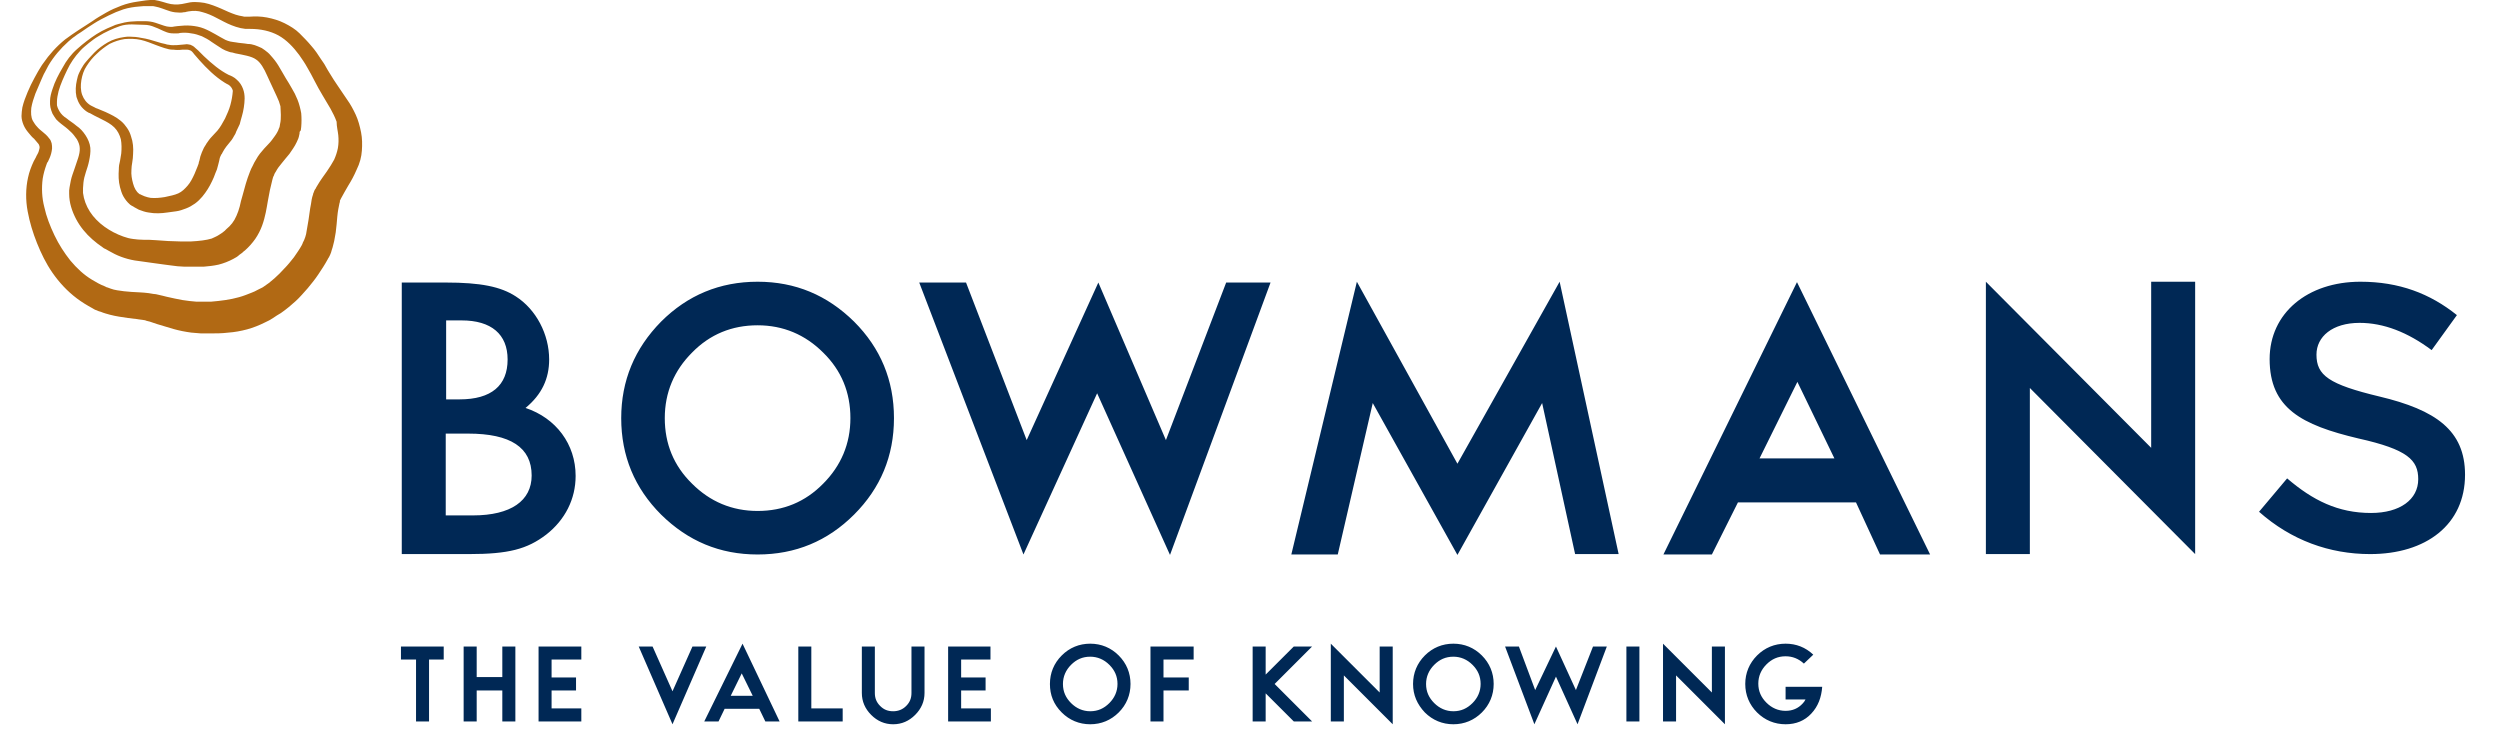
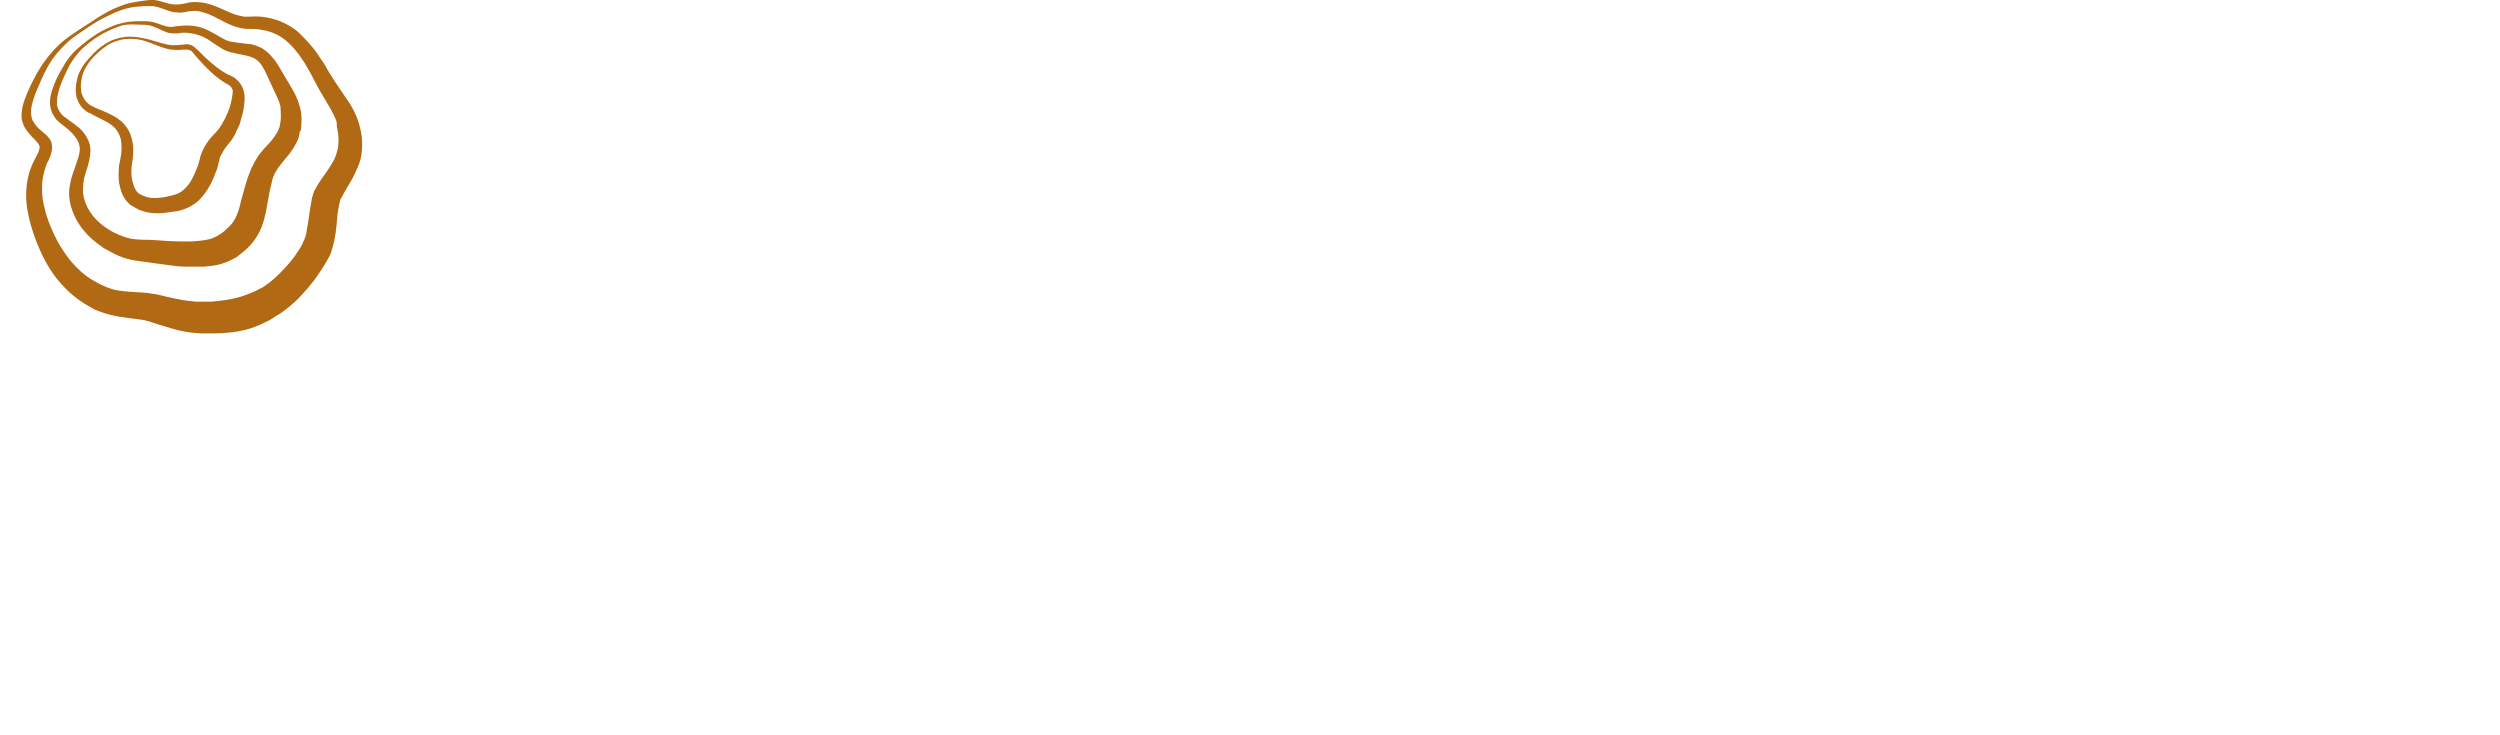
<svg xmlns="http://www.w3.org/2000/svg" width="68" height="20" viewBox="0 0 68 20" fill="none">
-   <path d="M66.141 9.523C65.488 9.036 64.835 8.782 64.181 8.782C63.44 8.782 63.008 9.158 63.008 9.645C63.008 10.21 63.34 10.454 64.724 10.786C66.252 11.151 67.049 11.705 67.049 12.912C67.049 14.274 65.986 15.071 64.469 15.071C63.362 15.071 62.321 14.695 61.446 13.92L62.21 13.012C62.908 13.61 63.594 13.953 64.492 13.953C65.278 13.953 65.776 13.588 65.776 13.034C65.776 12.513 65.488 12.225 64.148 11.926C62.609 11.561 61.734 11.107 61.734 9.767C61.734 8.516 62.764 7.663 64.204 7.663C65.256 7.663 66.097 7.984 66.828 8.571L66.141 9.523ZM10.928 7.685H12.124C13.076 7.685 13.619 7.796 14.029 8.062C14.582 8.416 14.937 9.092 14.937 9.778C14.937 10.299 14.738 10.73 14.295 11.096C15.125 11.373 15.657 12.082 15.657 12.945C15.657 13.576 15.369 14.141 14.859 14.54C14.339 14.938 13.829 15.071 12.755 15.071H10.928V7.685ZM12.501 10.863C13.364 10.863 13.807 10.487 13.807 9.778C13.807 9.092 13.364 8.715 12.556 8.715H12.135V10.863H12.501ZM12.866 14.019C13.896 14.019 14.461 13.621 14.461 12.934C14.461 12.17 13.885 11.794 12.733 11.794H12.124V14.019H12.866ZM55.212 15.071H54.016V7.663L58.512 12.181V7.663H59.708V15.071L55.212 10.553V15.071ZM50.483 13.665H47.272L46.563 15.082H45.245L48.878 7.674L52.499 15.082H51.137L50.483 13.665ZM48.889 10.387L47.859 12.469H49.896L48.889 10.387ZM41.946 10.963L39.642 15.094L37.339 10.963L36.387 15.082H35.124L36.907 7.663L39.642 12.613L42.422 7.663L44.027 15.071H42.843L41.946 10.963ZM29.842 10.697L27.838 15.082L25.003 7.685H26.276L27.926 11.971L29.875 7.685L31.713 11.971L33.352 7.685H34.559L31.824 15.094L29.842 10.697ZM23.231 13.997C22.511 14.717 21.636 15.082 20.607 15.082C19.577 15.082 18.713 14.717 17.982 13.997C17.262 13.277 16.897 12.403 16.897 11.373C16.897 10.354 17.262 9.479 17.982 8.748C18.702 8.029 19.577 7.663 20.607 7.663C21.636 7.663 22.5 8.029 23.231 8.748C23.951 9.468 24.316 10.343 24.316 11.373C24.316 12.403 23.951 13.277 23.231 13.997ZM23.131 11.373C23.131 10.675 22.888 10.077 22.39 9.59C21.902 9.103 21.304 8.848 20.607 8.848C19.909 8.848 19.311 9.092 18.824 9.59C18.337 10.077 18.082 10.675 18.082 11.373C18.082 12.07 18.325 12.668 18.824 13.156C19.311 13.643 19.909 13.898 20.607 13.898C21.304 13.898 21.902 13.654 22.39 13.156C22.877 12.668 23.131 12.07 23.131 11.373ZM12.08 17.939H11.67V19.623H11.316V17.939H10.906V17.585H12.069V17.939H12.08ZM14.018 19.623H13.663V18.781H12.966V19.623H12.611V17.585H12.966V18.416H13.663V17.585H14.018V19.623ZM15.812 17.939H15.003V18.427H15.668V18.781H15.003V19.268H15.812V19.623H14.649V17.585H15.812V17.939ZM18.292 19.7L17.373 17.585H17.75L18.292 18.803L18.835 17.585H19.211L18.292 19.7ZM21.205 19.623H20.817L20.651 19.279H19.71L19.544 19.623H19.156L20.197 17.508L21.205 19.623ZM19.876 18.925H20.474L20.175 18.316L19.876 18.925ZM22.068 19.268H22.921V19.623H21.714V17.585H22.068V19.268ZM25.147 17.585V18.848C25.147 19.08 25.058 19.279 24.892 19.445C24.726 19.612 24.527 19.7 24.294 19.7C24.062 19.7 23.862 19.612 23.696 19.445C23.53 19.279 23.442 19.08 23.442 18.848V17.585H23.796V18.848C23.796 18.991 23.84 19.102 23.94 19.202C24.039 19.302 24.15 19.346 24.294 19.346C24.427 19.346 24.549 19.302 24.648 19.202C24.748 19.102 24.792 18.991 24.792 18.848V17.585H25.147ZM26.952 17.939H26.143V18.427H26.808V18.781H26.143V19.268H26.952V19.623H25.789V17.585H26.941V17.939H26.952ZM28.558 18.604C28.558 18.305 28.668 18.039 28.879 17.829C29.089 17.618 29.355 17.508 29.654 17.508C29.953 17.508 30.218 17.618 30.429 17.829C30.639 18.039 30.75 18.305 30.75 18.604C30.75 18.903 30.639 19.169 30.429 19.379C30.218 19.589 29.953 19.7 29.654 19.7C29.355 19.7 29.089 19.589 28.879 19.379C28.657 19.157 28.558 18.903 28.558 18.604ZM30.396 18.604C30.396 18.393 30.318 18.227 30.174 18.083C30.03 17.939 29.853 17.862 29.654 17.862C29.443 17.862 29.277 17.939 29.133 18.083C28.989 18.227 28.912 18.404 28.912 18.604C28.912 18.814 28.989 18.98 29.133 19.124C29.277 19.268 29.454 19.346 29.654 19.346C29.864 19.346 30.03 19.268 30.174 19.124C30.318 18.98 30.396 18.803 30.396 18.604ZM32.467 17.939H31.647V18.427H32.334V18.781H31.647V19.623H31.293V17.585H32.467V17.939ZM34.67 18.604L35.689 19.623H35.191L34.426 18.859V19.623H34.072V17.585H34.426V18.349L35.191 17.585H35.689L34.67 18.604ZM37.527 18.836V17.585H37.882V19.7L36.553 18.371V19.623H36.198V17.508L37.527 18.836ZM38.435 18.604C38.435 18.305 38.546 18.039 38.756 17.829C38.967 17.618 39.233 17.508 39.532 17.508C39.831 17.508 40.096 17.618 40.307 17.829C40.517 18.039 40.628 18.305 40.628 18.604C40.628 18.903 40.517 19.169 40.307 19.379C40.096 19.589 39.831 19.7 39.532 19.7C39.233 19.7 38.967 19.589 38.756 19.379C38.546 19.157 38.435 18.903 38.435 18.604ZM40.273 18.604C40.273 18.393 40.196 18.227 40.052 18.083C39.908 17.939 39.731 17.862 39.532 17.862C39.321 17.862 39.155 17.939 39.011 18.083C38.867 18.227 38.789 18.404 38.789 18.604C38.789 18.814 38.867 18.98 39.011 19.124C39.155 19.268 39.332 19.346 39.532 19.346C39.742 19.346 39.908 19.268 40.052 19.124C40.196 18.98 40.273 18.803 40.273 18.604ZM42.909 19.7L42.322 18.404L41.735 19.7L40.938 17.585H41.314L41.757 18.77L42.322 17.585L42.865 18.77L43.33 17.585H43.706L42.909 19.7ZM44.592 19.623H44.238V17.585H44.592V19.623ZM46.563 18.836V17.585H46.918V19.7L45.589 18.371V19.623H45.234V17.508L46.563 18.836ZM48.568 18.681H49.564C49.542 18.969 49.453 19.213 49.265 19.412C49.088 19.601 48.855 19.7 48.568 19.7C48.269 19.7 48.003 19.589 47.792 19.379C47.582 19.169 47.471 18.903 47.471 18.604C47.471 18.305 47.582 18.039 47.792 17.829C48.003 17.618 48.269 17.508 48.568 17.508C48.855 17.508 49.11 17.607 49.321 17.807L49.066 18.05C48.922 17.917 48.756 17.851 48.568 17.851C48.357 17.851 48.191 17.928 48.047 18.072C47.903 18.216 47.826 18.393 47.826 18.593C47.826 18.803 47.903 18.969 48.047 19.113C48.191 19.257 48.368 19.335 48.568 19.335C48.756 19.335 48.911 19.268 49.033 19.135C49.066 19.102 49.088 19.069 49.11 19.025H48.568V18.681Z" fill="#002855" />
  <path d="M6.266 2.857C6.233 2.979 6.178 3.101 6.122 3.222C6.056 3.344 5.989 3.466 5.912 3.555C5.868 3.599 5.823 3.654 5.768 3.71C5.713 3.765 5.657 3.843 5.613 3.909C5.602 3.931 5.591 3.953 5.58 3.964C5.569 3.987 5.558 3.998 5.546 4.02C5.524 4.064 5.513 4.097 5.491 4.142C5.458 4.219 5.436 4.297 5.425 4.363C5.414 4.396 5.402 4.429 5.402 4.452C5.391 4.474 5.38 4.507 5.369 4.54C5.347 4.607 5.314 4.662 5.292 4.728C5.236 4.85 5.181 4.961 5.103 5.05C5.026 5.138 4.948 5.216 4.849 5.26C4.793 5.282 4.738 5.304 4.683 5.315C4.616 5.326 4.55 5.349 4.483 5.36C4.35 5.382 4.218 5.393 4.096 5.382C4.04 5.371 3.985 5.36 3.93 5.338C3.908 5.326 3.874 5.315 3.852 5.304L3.83 5.293L3.808 5.282H3.797L3.786 5.271C3.708 5.216 3.653 5.116 3.62 4.994C3.586 4.872 3.564 4.751 3.575 4.618C3.575 4.551 3.586 4.485 3.597 4.418C3.609 4.341 3.62 4.263 3.62 4.186C3.631 4.031 3.62 3.865 3.564 3.71C3.542 3.632 3.509 3.555 3.454 3.477C3.409 3.411 3.354 3.344 3.287 3.289C3.155 3.178 3.011 3.112 2.867 3.045C2.8 3.012 2.723 2.99 2.656 2.957C2.623 2.946 2.59 2.935 2.557 2.912L2.534 2.901L2.512 2.89C2.501 2.879 2.479 2.879 2.468 2.868C2.357 2.802 2.28 2.702 2.235 2.58C2.191 2.458 2.191 2.314 2.213 2.182C2.235 2.049 2.28 1.905 2.357 1.794C2.435 1.672 2.523 1.561 2.634 1.462C2.734 1.362 2.856 1.273 2.977 1.196C3.11 1.13 3.243 1.085 3.387 1.063C3.531 1.052 3.686 1.052 3.83 1.085C3.974 1.118 4.107 1.174 4.251 1.229C4.317 1.251 4.395 1.285 4.472 1.307C4.506 1.318 4.55 1.329 4.594 1.34C4.638 1.351 4.672 1.351 4.716 1.351C4.793 1.362 4.882 1.362 4.96 1.351C4.993 1.351 5.037 1.351 5.07 1.351C5.103 1.351 5.126 1.351 5.148 1.362C5.159 1.362 5.17 1.373 5.181 1.373C5.192 1.384 5.203 1.384 5.214 1.395C5.236 1.417 5.259 1.44 5.281 1.473L5.425 1.639C5.624 1.86 5.845 2.082 6.111 2.248C6.144 2.27 6.189 2.292 6.211 2.303C6.233 2.314 6.255 2.337 6.266 2.348C6.299 2.381 6.322 2.425 6.333 2.469C6.322 2.613 6.299 2.735 6.266 2.857ZM6.632 2.923C6.643 2.846 6.654 2.757 6.654 2.68C6.654 2.591 6.643 2.503 6.609 2.414C6.576 2.325 6.521 2.237 6.443 2.17C6.41 2.137 6.366 2.104 6.322 2.082C6.277 2.06 6.255 2.049 6.222 2.038C5.978 1.916 5.757 1.727 5.546 1.528L5.391 1.373C5.358 1.351 5.336 1.318 5.303 1.296C5.292 1.285 5.27 1.262 5.247 1.251C5.225 1.24 5.203 1.229 5.181 1.218C5.126 1.207 5.081 1.196 5.037 1.207C4.993 1.207 4.96 1.218 4.915 1.218C4.838 1.229 4.771 1.229 4.705 1.229C4.672 1.229 4.638 1.229 4.594 1.218C4.561 1.218 4.528 1.207 4.494 1.196C4.428 1.185 4.35 1.163 4.284 1.141C4.14 1.096 3.996 1.052 3.841 1.03C3.741 1.008 3.631 0.997 3.531 0.997C3.476 0.997 3.431 0.997 3.376 1.008C3.221 1.03 3.066 1.074 2.933 1.152C2.8 1.229 2.678 1.318 2.568 1.429C2.512 1.484 2.468 1.539 2.413 1.595C2.368 1.65 2.313 1.705 2.269 1.772C2.224 1.838 2.191 1.905 2.158 1.971C2.125 2.038 2.103 2.115 2.091 2.182C2.058 2.325 2.047 2.481 2.08 2.636C2.103 2.713 2.136 2.791 2.18 2.857C2.224 2.923 2.291 2.99 2.357 3.034C2.379 3.045 2.39 3.056 2.413 3.067L2.446 3.078L2.468 3.09C2.501 3.112 2.534 3.123 2.568 3.145C2.634 3.178 2.7 3.211 2.767 3.245C2.9 3.311 3.022 3.377 3.11 3.466C3.199 3.555 3.254 3.665 3.287 3.787C3.31 3.909 3.31 4.042 3.298 4.175C3.287 4.241 3.276 4.308 3.265 4.374C3.243 4.452 3.232 4.529 3.232 4.607C3.221 4.762 3.221 4.928 3.265 5.094C3.287 5.171 3.31 5.26 3.354 5.338C3.398 5.415 3.454 5.493 3.531 5.559C3.542 5.57 3.553 5.581 3.564 5.581L3.575 5.592L3.597 5.603L3.62 5.614L3.653 5.636C3.697 5.659 3.73 5.681 3.775 5.703C3.863 5.736 3.952 5.769 4.04 5.78C4.218 5.814 4.395 5.803 4.55 5.78C4.627 5.769 4.705 5.758 4.793 5.747C4.882 5.736 4.971 5.703 5.059 5.67C5.148 5.636 5.225 5.592 5.303 5.537C5.38 5.481 5.447 5.415 5.502 5.349C5.613 5.216 5.701 5.072 5.768 4.928C5.801 4.861 5.834 4.784 5.856 4.717C5.868 4.684 5.89 4.64 5.901 4.607C5.912 4.562 5.923 4.529 5.934 4.485C5.956 4.407 5.967 4.352 5.978 4.297C5.989 4.263 6 4.241 6.012 4.219C6.012 4.208 6.023 4.197 6.034 4.186C6.045 4.164 6.045 4.164 6.056 4.142C6.089 4.086 6.111 4.042 6.155 3.987C6.2 3.931 6.244 3.876 6.299 3.809C6.322 3.776 6.344 3.743 6.366 3.699C6.388 3.665 6.41 3.632 6.421 3.588C6.454 3.521 6.488 3.444 6.521 3.377C6.554 3.234 6.609 3.09 6.632 2.923ZM7.639 3.123C7.639 3.2 7.639 3.289 7.617 3.377C7.617 3.4 7.606 3.422 7.606 3.444L7.595 3.477L7.584 3.499C7.573 3.532 7.562 3.566 7.54 3.599C7.506 3.665 7.451 3.732 7.396 3.809C7.34 3.887 7.263 3.953 7.185 4.042C7.108 4.13 7.03 4.219 6.964 4.341C6.931 4.396 6.897 4.452 6.875 4.507C6.842 4.562 6.82 4.618 6.798 4.673C6.709 4.895 6.654 5.105 6.598 5.315L6.554 5.47C6.543 5.526 6.532 5.57 6.521 5.614C6.499 5.703 6.466 5.792 6.432 5.869C6.366 6.024 6.277 6.135 6.155 6.234L6.133 6.257L6.111 6.279C6.1 6.29 6.078 6.301 6.056 6.323C6.023 6.345 5.989 6.367 5.956 6.389C5.89 6.434 5.823 6.456 5.757 6.489C5.613 6.533 5.414 6.556 5.203 6.567H5.126H5.092H5.048C5.004 6.567 4.948 6.567 4.893 6.567C4.793 6.567 4.683 6.556 4.572 6.556L4.24 6.533C4.129 6.522 4.007 6.522 3.908 6.522C3.797 6.522 3.708 6.511 3.62 6.5C3.531 6.489 3.442 6.467 3.354 6.434C3.166 6.367 2.999 6.279 2.844 6.168C2.689 6.057 2.545 5.913 2.446 5.758C2.346 5.603 2.28 5.426 2.258 5.249V5.216C2.258 5.205 2.258 5.194 2.258 5.182C2.258 5.16 2.258 5.138 2.258 5.116C2.258 5.072 2.269 5.027 2.269 4.972C2.28 4.872 2.302 4.784 2.335 4.684C2.368 4.584 2.402 4.485 2.424 4.374C2.446 4.263 2.468 4.142 2.457 4.02C2.446 3.898 2.39 3.776 2.324 3.676C2.258 3.577 2.18 3.488 2.08 3.422C1.992 3.344 1.892 3.289 1.815 3.222C1.726 3.167 1.66 3.101 1.615 3.023C1.593 2.979 1.571 2.946 1.56 2.901C1.549 2.879 1.549 2.857 1.549 2.835C1.549 2.813 1.549 2.791 1.549 2.768C1.549 2.669 1.571 2.58 1.593 2.481C1.649 2.281 1.737 2.093 1.826 1.905C1.914 1.716 2.036 1.539 2.18 1.384C2.246 1.307 2.335 1.24 2.413 1.174C2.501 1.107 2.579 1.041 2.678 0.986C2.767 0.93 2.867 0.875 2.966 0.831C3.066 0.786 3.166 0.742 3.265 0.709C3.365 0.675 3.476 0.664 3.586 0.664C3.697 0.664 3.808 0.675 3.919 0.675C4.029 0.675 4.118 0.698 4.218 0.742C4.317 0.775 4.406 0.831 4.528 0.875C4.583 0.897 4.649 0.908 4.716 0.908C4.749 0.908 4.782 0.908 4.816 0.908C4.849 0.908 4.871 0.908 4.893 0.897C4.993 0.886 5.103 0.886 5.203 0.908C5.303 0.919 5.402 0.952 5.491 0.986C5.58 1.03 5.668 1.074 5.757 1.141C5.845 1.196 5.934 1.262 6.045 1.329C6.1 1.362 6.155 1.384 6.222 1.406C6.255 1.417 6.288 1.429 6.322 1.429L6.399 1.451C6.621 1.495 6.842 1.528 6.964 1.617C7.086 1.694 7.185 1.871 7.263 2.049C7.285 2.093 7.307 2.148 7.329 2.193L7.396 2.337C7.44 2.436 7.484 2.525 7.529 2.624C7.573 2.713 7.606 2.802 7.628 2.89C7.628 2.957 7.639 3.034 7.639 3.123ZM8.182 3.544C8.182 3.51 8.193 3.477 8.193 3.455C8.204 3.333 8.204 3.2 8.193 3.078C8.171 2.957 8.138 2.824 8.093 2.713C8.049 2.602 7.994 2.492 7.938 2.403C7.883 2.303 7.828 2.215 7.772 2.126L7.695 1.993L7.617 1.86C7.562 1.761 7.495 1.661 7.418 1.572C7.374 1.528 7.34 1.473 7.285 1.429C7.23 1.384 7.174 1.34 7.119 1.307C7.052 1.273 6.986 1.251 6.931 1.229C6.864 1.207 6.809 1.196 6.742 1.196C6.621 1.174 6.521 1.174 6.41 1.152L6.333 1.141C6.311 1.141 6.288 1.13 6.266 1.13C6.222 1.118 6.178 1.107 6.133 1.085C6.045 1.041 5.956 0.986 5.856 0.93C5.757 0.875 5.657 0.819 5.546 0.775C5.436 0.731 5.314 0.709 5.192 0.698C5.07 0.687 4.948 0.698 4.838 0.709C4.804 0.709 4.782 0.72 4.749 0.72C4.727 0.72 4.705 0.731 4.683 0.731C4.638 0.731 4.594 0.731 4.539 0.72C4.439 0.698 4.339 0.653 4.229 0.62C4.129 0.587 4.029 0.576 3.93 0.576C3.919 0.576 3.896 0.576 3.885 0.576C3.775 0.576 3.664 0.576 3.553 0.587C3.442 0.598 3.332 0.62 3.221 0.653C3.166 0.664 3.11 0.687 3.066 0.709C3.044 0.72 3.011 0.731 2.988 0.742C2.966 0.753 2.933 0.764 2.911 0.775C2.811 0.819 2.712 0.875 2.623 0.93C2.534 0.986 2.446 1.052 2.357 1.118C2.269 1.185 2.191 1.251 2.103 1.329C1.936 1.473 1.804 1.65 1.704 1.838C1.593 2.026 1.493 2.215 1.427 2.425C1.394 2.525 1.361 2.636 1.361 2.746C1.361 2.779 1.361 2.802 1.361 2.835C1.361 2.868 1.372 2.901 1.372 2.923C1.383 2.979 1.405 3.034 1.427 3.09C1.46 3.145 1.493 3.2 1.527 3.245C1.571 3.289 1.615 3.333 1.66 3.366C1.748 3.433 1.837 3.499 1.903 3.566C1.981 3.632 2.036 3.71 2.091 3.787C2.136 3.865 2.169 3.953 2.169 4.031C2.18 4.197 2.091 4.385 2.025 4.596C1.992 4.695 1.947 4.806 1.925 4.917C1.914 4.972 1.903 5.027 1.892 5.094C1.892 5.127 1.881 5.149 1.881 5.182C1.881 5.194 1.881 5.216 1.881 5.227V5.271C1.881 5.515 1.959 5.747 2.069 5.958C2.18 6.168 2.335 6.356 2.512 6.511C2.601 6.589 2.7 6.666 2.8 6.733C2.822 6.755 2.856 6.766 2.878 6.777C2.9 6.788 2.933 6.81 2.955 6.821C3.011 6.855 3.066 6.877 3.121 6.91C3.232 6.965 3.354 7.01 3.476 7.043C3.597 7.076 3.73 7.098 3.841 7.109L4.162 7.154L4.483 7.198C4.594 7.209 4.705 7.231 4.827 7.242C4.882 7.242 4.948 7.253 5.004 7.253H5.092H5.181C5.303 7.253 5.414 7.253 5.546 7.253C5.668 7.242 5.801 7.231 5.945 7.198C6.078 7.165 6.222 7.109 6.344 7.043C6.41 7.01 6.466 6.976 6.51 6.932C6.532 6.91 6.565 6.899 6.587 6.877L6.621 6.844L6.665 6.81C6.765 6.722 6.864 6.611 6.942 6.5C7.019 6.389 7.086 6.257 7.13 6.135C7.219 5.891 7.252 5.659 7.285 5.47C7.318 5.271 7.363 5.061 7.407 4.895C7.418 4.85 7.429 4.806 7.451 4.773C7.462 4.728 7.484 4.695 7.506 4.662C7.54 4.596 7.595 4.518 7.662 4.441C7.728 4.363 7.794 4.274 7.872 4.186C7.938 4.086 8.016 3.987 8.071 3.865C8.104 3.798 8.127 3.743 8.138 3.676C8.138 3.665 8.149 3.643 8.149 3.621V3.599V3.588L8.182 3.544ZM9.201 3.676C9.212 3.787 9.212 3.909 9.19 4.031C9.168 4.142 9.134 4.241 9.09 4.341C9.035 4.441 8.968 4.551 8.891 4.662C8.813 4.773 8.713 4.906 8.636 5.039L8.603 5.094L8.592 5.116L8.581 5.138L8.57 5.149L8.558 5.171L8.547 5.194C8.547 5.205 8.536 5.216 8.536 5.227C8.525 5.249 8.514 5.271 8.514 5.293C8.481 5.382 8.47 5.47 8.459 5.548C8.426 5.703 8.415 5.847 8.392 5.98C8.37 6.113 8.348 6.246 8.326 6.367C8.315 6.423 8.293 6.478 8.271 6.533C8.259 6.556 8.248 6.578 8.237 6.6C8.237 6.611 8.226 6.622 8.226 6.633C8.215 6.655 8.215 6.655 8.204 6.677C8.149 6.777 8.071 6.888 7.994 6.999C7.916 7.098 7.828 7.209 7.739 7.298C7.65 7.397 7.562 7.486 7.462 7.574C7.363 7.663 7.263 7.74 7.174 7.796L7.141 7.818L7.097 7.84C7.064 7.851 7.041 7.873 7.008 7.884C6.953 7.918 6.897 7.94 6.842 7.962C6.731 8.006 6.621 8.051 6.499 8.084C6.266 8.15 6.012 8.183 5.735 8.206H5.635H5.591H5.535C5.513 8.206 5.48 8.206 5.447 8.206C5.414 8.206 5.38 8.206 5.347 8.206C5.214 8.195 5.092 8.183 4.96 8.161C4.827 8.139 4.694 8.106 4.539 8.073C4.461 8.051 4.395 8.039 4.306 8.017C4.262 8.006 4.218 7.995 4.173 7.995C4.129 7.984 4.085 7.984 4.04 7.973C3.874 7.951 3.719 7.951 3.575 7.94C3.431 7.929 3.31 7.918 3.188 7.896C3.121 7.884 3.066 7.873 3.011 7.851C2.977 7.84 2.955 7.829 2.922 7.818H2.911L2.889 7.807L2.844 7.785C2.723 7.74 2.612 7.674 2.501 7.608C2.28 7.475 2.091 7.298 1.914 7.087C1.748 6.877 1.604 6.655 1.482 6.401C1.361 6.146 1.261 5.891 1.206 5.636C1.139 5.382 1.128 5.116 1.161 4.861C1.183 4.728 1.217 4.607 1.261 4.485C1.272 4.452 1.283 4.418 1.305 4.396C1.316 4.363 1.338 4.33 1.35 4.297C1.383 4.219 1.405 4.142 1.416 4.042C1.416 3.998 1.416 3.942 1.405 3.898C1.394 3.854 1.372 3.798 1.338 3.765C1.283 3.688 1.217 3.632 1.161 3.588C1.106 3.544 1.051 3.499 1.006 3.444C0.962 3.4 0.929 3.344 0.895 3.289C0.84 3.189 0.84 3.067 0.851 2.935C0.873 2.802 0.918 2.669 0.962 2.547C1.017 2.414 1.073 2.292 1.128 2.159L1.172 2.06C1.183 2.026 1.206 1.993 1.217 1.971C1.25 1.905 1.283 1.849 1.316 1.783C1.46 1.539 1.649 1.318 1.859 1.13C1.914 1.085 1.97 1.03 2.025 0.997C2.08 0.952 2.147 0.908 2.202 0.875C2.258 0.831 2.324 0.797 2.379 0.753C2.446 0.709 2.501 0.675 2.568 0.631C2.689 0.554 2.822 0.487 2.955 0.421C3.088 0.354 3.221 0.299 3.354 0.255C3.498 0.21 3.642 0.188 3.786 0.177C3.863 0.166 3.93 0.166 4.007 0.166C4.04 0.166 4.085 0.166 4.118 0.166C4.151 0.166 4.184 0.166 4.218 0.177C4.284 0.188 4.35 0.21 4.417 0.233C4.483 0.255 4.561 0.288 4.638 0.31C4.716 0.332 4.804 0.343 4.882 0.343C4.926 0.343 4.971 0.343 5.004 0.332C5.026 0.332 5.048 0.332 5.07 0.321L5.126 0.31C5.259 0.288 5.38 0.288 5.513 0.332C5.635 0.365 5.768 0.421 5.89 0.487C6.023 0.554 6.155 0.631 6.299 0.687C6.377 0.72 6.454 0.742 6.543 0.764C6.587 0.775 6.632 0.775 6.676 0.786C6.698 0.786 6.72 0.786 6.742 0.786H6.776H6.809C7.086 0.786 7.351 0.842 7.573 0.963C7.794 1.085 7.983 1.285 8.138 1.495C8.215 1.606 8.293 1.716 8.359 1.838C8.392 1.894 8.426 1.96 8.459 2.015C8.492 2.082 8.525 2.137 8.558 2.204C8.691 2.469 8.857 2.724 8.99 2.957C9.057 3.078 9.112 3.189 9.156 3.311C9.156 3.444 9.19 3.566 9.201 3.676ZM9.843 4.097C9.854 3.931 9.854 3.765 9.821 3.599C9.788 3.433 9.743 3.267 9.677 3.123C9.61 2.979 9.533 2.835 9.444 2.713C9.278 2.458 9.112 2.237 8.968 1.993C8.935 1.938 8.891 1.871 8.857 1.805C8.824 1.739 8.78 1.683 8.736 1.617C8.658 1.495 8.57 1.362 8.47 1.251C8.37 1.13 8.259 1.019 8.149 0.908C8.038 0.797 7.894 0.709 7.739 0.631C7.584 0.554 7.429 0.509 7.263 0.476C7.097 0.443 6.931 0.443 6.776 0.454H6.753H6.731C6.72 0.454 6.698 0.454 6.687 0.454C6.654 0.454 6.621 0.454 6.598 0.443C6.532 0.432 6.477 0.421 6.41 0.399C6.277 0.354 6.155 0.299 6.012 0.233C5.879 0.177 5.724 0.111 5.558 0.078C5.48 0.066 5.391 0.055 5.303 0.055C5.214 0.055 5.137 0.066 5.048 0.089C4.915 0.122 4.782 0.133 4.649 0.111C4.583 0.1 4.517 0.078 4.439 0.055C4.362 0.033 4.284 0.011 4.207 0C4.173 0 4.14 0 4.107 0C4.096 0 4.085 0 4.085 0C4.04 0 4.007 0.011 3.963 0.011C3.885 0.022 3.808 0.033 3.741 0.044C3.586 0.066 3.442 0.1 3.298 0.155C3.155 0.21 3.022 0.266 2.889 0.343C2.756 0.421 2.634 0.487 2.512 0.576L2.324 0.698L2.136 0.819C2.014 0.897 1.892 0.986 1.77 1.074C1.538 1.262 1.338 1.484 1.172 1.727C1.128 1.783 1.095 1.849 1.051 1.916C1.028 1.949 1.017 1.982 0.995 2.015C0.973 2.049 0.962 2.082 0.94 2.115C0.873 2.237 0.807 2.37 0.752 2.503C0.696 2.636 0.641 2.779 0.608 2.923C0.597 3.001 0.585 3.078 0.585 3.156C0.585 3.234 0.608 3.322 0.641 3.4C0.674 3.477 0.718 3.544 0.774 3.61C0.829 3.676 0.873 3.732 0.929 3.776C0.973 3.831 1.017 3.876 1.051 3.92C1.073 3.964 1.084 3.998 1.073 4.042C1.062 4.086 1.051 4.142 1.017 4.197C1.006 4.219 0.984 4.252 0.973 4.285C0.951 4.319 0.94 4.352 0.918 4.385C0.851 4.529 0.796 4.673 0.763 4.828C0.696 5.127 0.696 5.448 0.752 5.747C0.807 6.046 0.895 6.334 1.006 6.611C1.117 6.888 1.25 7.165 1.427 7.419C1.604 7.674 1.826 7.918 2.091 8.117C2.224 8.217 2.368 8.305 2.512 8.383L2.568 8.416L2.59 8.427L2.623 8.438C2.667 8.46 2.7 8.471 2.745 8.482C2.822 8.516 2.911 8.538 2.988 8.56C3.155 8.604 3.321 8.626 3.476 8.649C3.631 8.671 3.775 8.682 3.896 8.704C3.93 8.704 3.963 8.715 3.985 8.726C4.018 8.737 4.04 8.737 4.074 8.748C4.14 8.77 4.207 8.792 4.273 8.815C4.417 8.859 4.561 8.903 4.716 8.948C4.871 8.992 5.037 9.025 5.203 9.047C5.247 9.047 5.292 9.058 5.336 9.058C5.38 9.058 5.425 9.069 5.469 9.069H5.524H5.591H5.713C5.868 9.069 6.034 9.069 6.211 9.047C6.377 9.036 6.554 9.003 6.72 8.959C6.886 8.914 7.052 8.848 7.207 8.77C7.285 8.737 7.363 8.693 7.429 8.649C7.462 8.626 7.495 8.604 7.529 8.582L7.584 8.549C7.606 8.538 7.617 8.527 7.639 8.516C7.783 8.416 7.916 8.305 8.038 8.194C8.16 8.084 8.259 7.962 8.37 7.84C8.47 7.718 8.57 7.597 8.658 7.464C8.747 7.331 8.835 7.198 8.913 7.054C8.924 7.032 8.935 7.01 8.946 6.999C8.957 6.976 8.968 6.954 8.979 6.932C9.001 6.888 9.012 6.844 9.024 6.799C9.057 6.711 9.068 6.633 9.09 6.556C9.123 6.401 9.145 6.246 9.156 6.102C9.168 5.958 9.179 5.814 9.201 5.692C9.212 5.625 9.223 5.57 9.234 5.526C9.234 5.515 9.245 5.504 9.245 5.493V5.481C9.245 5.481 9.245 5.481 9.245 5.47V5.459L9.256 5.437L9.278 5.393C9.334 5.282 9.411 5.16 9.478 5.039C9.555 4.917 9.633 4.773 9.699 4.618C9.788 4.441 9.832 4.263 9.843 4.097Z" fill="#B16914" />
</svg>